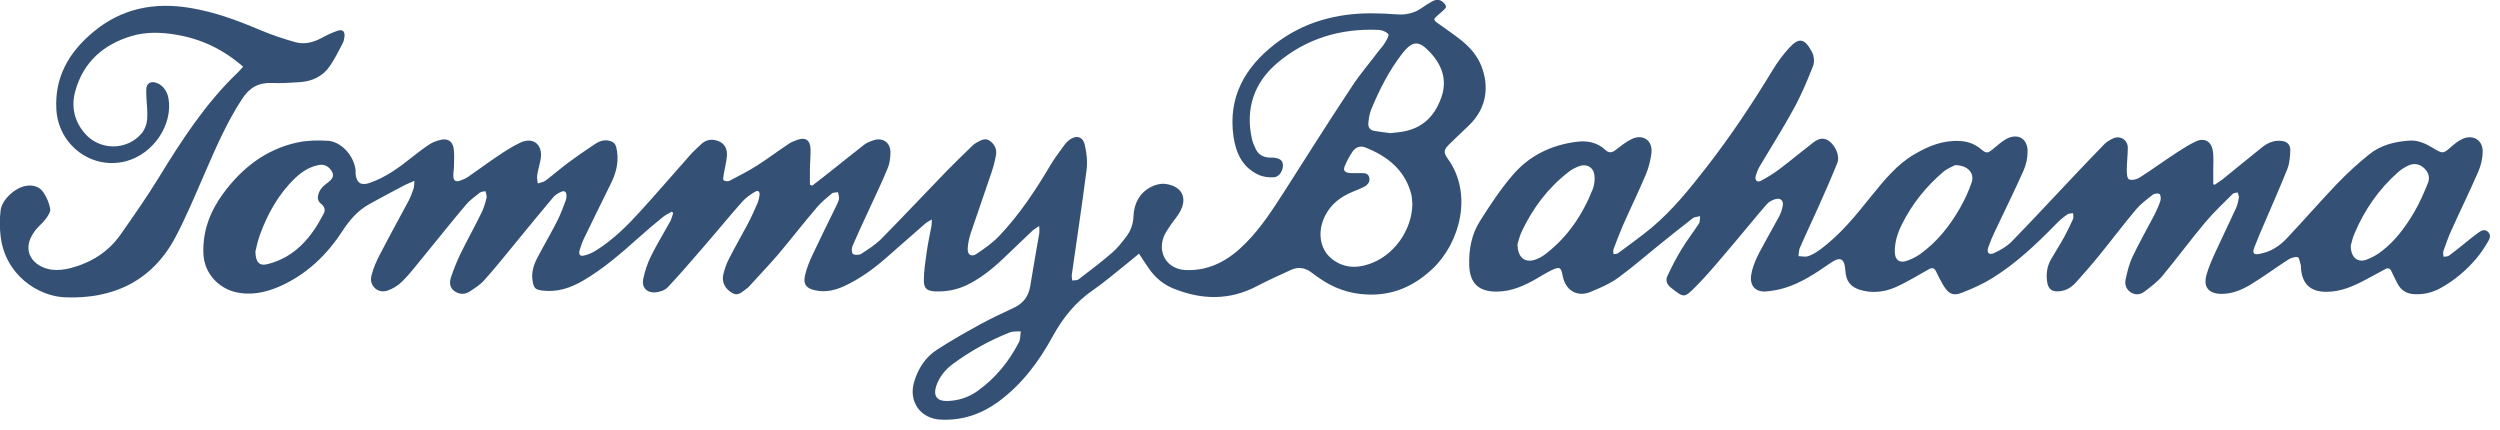
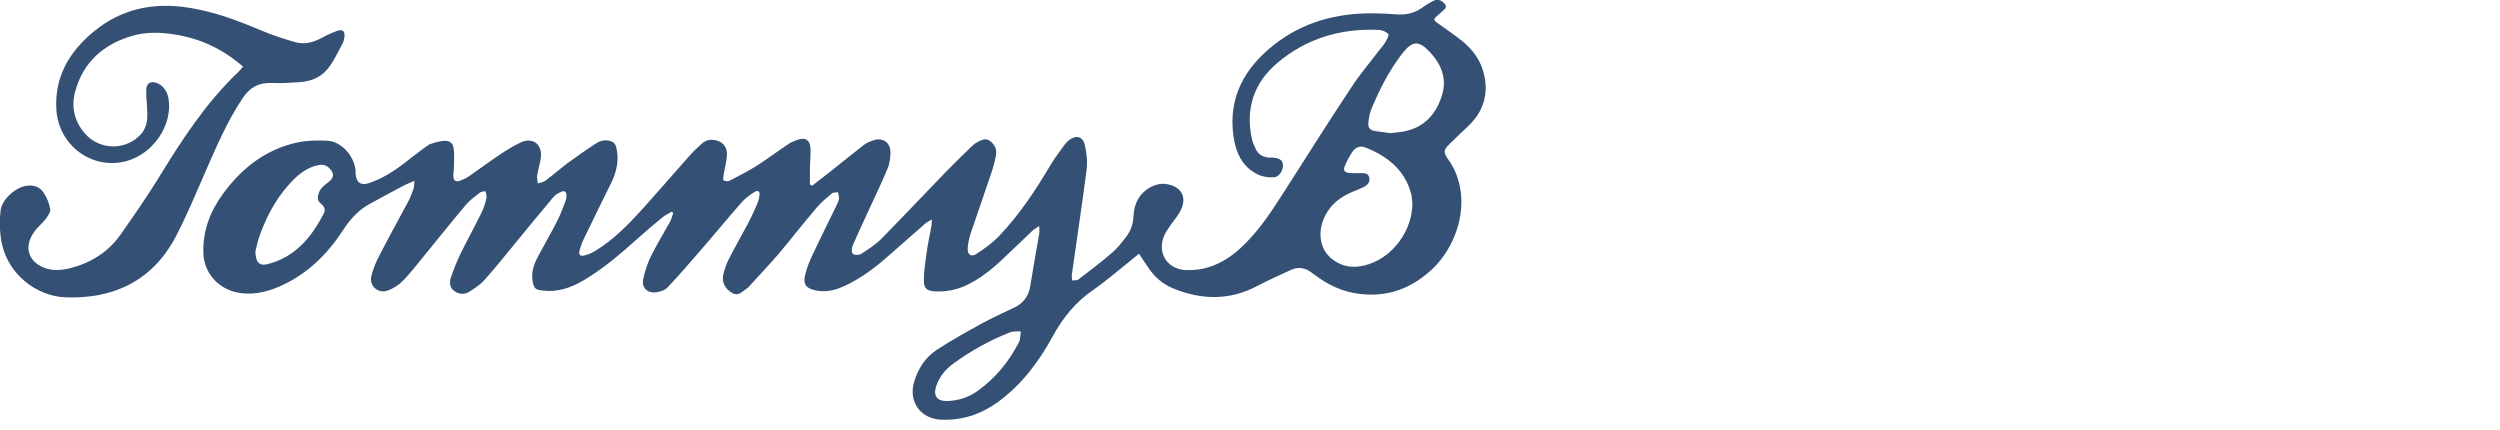
<svg xmlns="http://www.w3.org/2000/svg" width="122" height="21" viewBox="0 0 122 21" fill="none">
  <g clip-path="url(#clip0_596_13403)">
-     <path d="M20.234 8.82C20.034 8.91 19.904 8.96 19.774 9.02C19.184 9.33 18.604 9.64 18.024 9.96C17.464 10.27 17.064 10.73 16.714 11.27C15.944 12.45 14.964 13.39 13.664 13.97C12.954 14.28 12.214 14.44 11.434 14.24C10.714 14.05 9.954 13.39 9.924 12.34C9.894 11.24 10.264 10.3 10.894 9.44C11.814 8.19 12.984 7.28 14.524 6.95C14.994 6.85 15.504 6.84 15.994 6.87C16.664 6.91 17.284 7.61 17.354 8.32C17.354 8.38 17.354 8.43 17.354 8.49C17.394 8.92 17.614 9.07 18.024 8.93C18.824 8.66 19.484 8.17 20.134 7.65C20.404 7.44 20.674 7.23 20.964 7.04C21.124 6.94 21.304 6.87 21.484 6.83C21.814 6.74 22.074 6.87 22.134 7.22C22.184 7.51 22.154 7.82 22.154 8.12C22.154 8.28 22.114 8.43 22.124 8.59C22.124 8.81 22.234 8.89 22.444 8.82C22.584 8.77 22.724 8.71 22.844 8.63C23.314 8.31 23.774 7.96 24.254 7.64C24.624 7.39 25.004 7.14 25.414 6.95C26.014 6.68 26.474 7.05 26.394 7.7C26.354 7.99 26.254 8.27 26.214 8.56C26.194 8.69 26.234 8.82 26.244 8.95C26.374 8.91 26.514 8.89 26.614 8.82C26.984 8.54 27.344 8.23 27.714 7.95C28.134 7.64 28.564 7.34 29.004 7.05C29.224 6.9 29.474 6.79 29.774 6.88C29.944 6.93 30.034 7.02 30.074 7.19C30.224 7.8 30.094 8.38 29.824 8.93C29.374 9.85 28.914 10.77 28.474 11.69C28.394 11.86 28.334 12.04 28.284 12.22C28.224 12.42 28.314 12.52 28.504 12.47C28.714 12.42 28.924 12.33 29.104 12.21C29.904 11.71 30.574 11.05 31.204 10.36C32.044 9.44 32.854 8.49 33.684 7.56C33.854 7.37 34.044 7.2 34.224 7.03C34.484 6.79 34.784 6.77 35.094 6.9C35.384 7.03 35.494 7.3 35.474 7.59C35.454 7.9 35.364 8.22 35.314 8.53C35.304 8.62 35.274 8.77 35.314 8.8C35.394 8.85 35.524 8.86 35.604 8.82C36.064 8.58 36.534 8.34 36.974 8.06C37.484 7.73 37.964 7.37 38.474 7.03C38.604 6.94 38.754 6.88 38.894 6.83C39.304 6.68 39.534 6.83 39.554 7.26C39.564 7.56 39.534 7.87 39.524 8.17C39.524 8.45 39.524 8.73 39.524 9.01C39.564 9.03 39.594 9.04 39.634 9.06C39.934 8.83 40.234 8.6 40.534 8.36C41.084 7.93 41.614 7.49 42.174 7.06C42.304 6.96 42.464 6.9 42.614 6.85C43.054 6.69 43.444 6.94 43.454 7.41C43.454 7.68 43.424 7.97 43.314 8.22C43.034 8.91 42.704 9.58 42.394 10.26C42.124 10.84 41.854 11.42 41.604 12C41.554 12.11 41.554 12.33 41.624 12.39C41.704 12.46 41.924 12.45 42.024 12.39C42.364 12.17 42.724 11.94 43.004 11.66C44.084 10.56 45.144 9.44 46.214 8.33C46.624 7.91 47.054 7.5 47.474 7.09C47.534 7.03 47.604 6.99 47.674 6.95C47.874 6.84 48.094 6.71 48.314 6.88C48.544 7.05 48.654 7.29 48.604 7.57C48.554 7.86 48.474 8.15 48.384 8.42C48.054 9.41 47.704 10.39 47.374 11.37C47.294 11.61 47.244 11.86 47.224 12.11C47.204 12.43 47.394 12.56 47.654 12.39C48.044 12.13 48.444 11.85 48.764 11.51C49.744 10.48 50.534 9.29 51.254 8.07C51.464 7.72 51.714 7.39 51.954 7.06C52.014 6.98 52.084 6.91 52.154 6.85C52.494 6.58 52.834 6.64 52.934 7.06C53.034 7.46 53.074 7.89 53.024 8.3C52.804 10.01 52.544 11.71 52.304 13.41C52.294 13.5 52.314 13.6 52.324 13.69C52.424 13.67 52.554 13.69 52.624 13.64C53.184 13.21 53.744 12.79 54.274 12.33C54.534 12.11 54.744 11.83 54.954 11.56C55.184 11.26 55.304 10.92 55.314 10.54C55.344 9.93 55.604 9.42 56.154 9.13C56.374 9.01 56.664 8.94 56.904 8.98C57.714 9.1 57.974 9.7 57.544 10.4C57.404 10.63 57.224 10.83 57.074 11.06C56.964 11.22 56.854 11.39 56.784 11.57C56.484 12.4 56.994 13.15 57.884 13.18C59.084 13.22 60.014 12.66 60.814 11.84C61.544 11.1 62.104 10.23 62.664 9.36C63.754 7.65 64.834 5.94 65.954 4.25C66.354 3.63 66.844 3.07 67.284 2.48C67.384 2.35 67.504 2.23 67.584 2.09C67.664 1.96 67.794 1.73 67.754 1.67C67.654 1.55 67.454 1.47 67.294 1.46C65.434 1.37 63.734 1.88 62.324 3.08C61.204 4.03 60.764 5.3 61.094 6.78C61.134 6.95 61.204 7.12 61.284 7.28C61.414 7.55 61.644 7.67 61.934 7.69C61.994 7.69 62.044 7.69 62.104 7.69C62.424 7.71 62.584 7.81 62.604 8.02C62.634 8.29 62.444 8.63 62.174 8.65C61.914 8.67 61.624 8.63 61.394 8.52C60.624 8.15 60.314 7.47 60.194 6.66C59.924 4.74 60.744 3.3 62.204 2.16C63.594 1.08 65.214 0.64 66.964 0.65C67.354 0.65 67.754 0.67 68.144 0.7C68.614 0.74 69.034 0.64 69.424 0.36C69.574 0.25 69.724 0.16 69.884 0.07C70.134 -0.06 70.304 -0.03 70.494 0.18C70.584 0.28 70.584 0.36 70.494 0.45C70.384 0.56 70.264 0.66 70.144 0.76C69.944 0.94 69.944 0.98 70.174 1.14C70.574 1.43 70.984 1.7 71.364 2.01C71.764 2.34 72.104 2.74 72.294 3.23C72.654 4.16 72.604 5.23 71.684 6.12C71.364 6.43 71.034 6.73 70.724 7.04C70.444 7.32 70.434 7.43 70.654 7.75C71.894 9.46 71.244 11.86 69.904 13.12C68.994 13.98 67.934 14.44 66.674 14.37C65.824 14.33 65.054 14.05 64.364 13.56C64.244 13.48 64.124 13.39 64.004 13.3C63.694 13.06 63.354 13.01 63.004 13.17C62.454 13.42 61.904 13.67 61.364 13.95C60.014 14.67 58.644 14.64 57.264 14.08C56.764 13.88 56.364 13.54 56.064 13.1C55.904 12.87 55.754 12.64 55.584 12.38C55.374 12.55 55.174 12.72 54.974 12.88C54.444 13.3 53.924 13.75 53.364 14.14C52.494 14.73 51.874 15.5 51.374 16.41C50.694 17.66 49.854 18.78 48.684 19.63C47.864 20.22 46.954 20.52 45.944 20.48C44.924 20.45 44.314 19.6 44.614 18.62C44.804 17.99 45.154 17.44 45.704 17.08C46.404 16.62 47.144 16.21 47.884 15.8C48.404 15.52 48.944 15.27 49.474 15.02C49.924 14.81 50.194 14.47 50.274 13.97C50.414 13.11 50.564 12.26 50.714 11.4C50.734 11.3 50.714 11.19 50.714 11.03C50.584 11.12 50.494 11.17 50.414 11.23C49.914 11.7 49.414 12.18 48.914 12.66C48.384 13.16 47.814 13.61 47.144 13.93C46.664 14.15 46.164 14.24 45.634 14.22C45.234 14.2 45.084 14.08 45.084 13.68C45.084 13.24 45.154 12.8 45.214 12.36C45.274 11.91 45.374 11.47 45.454 11.03C45.474 10.94 45.464 10.85 45.474 10.71C45.334 10.79 45.234 10.84 45.154 10.91C44.504 11.47 43.864 12.05 43.214 12.61C42.604 13.14 41.954 13.61 41.224 13.95C40.774 14.16 40.304 14.28 39.794 14.17C39.354 14.08 39.184 13.88 39.284 13.44C39.364 13.09 39.504 12.75 39.654 12.43C40.034 11.62 40.434 10.82 40.824 10.02C40.874 9.92 40.924 9.81 40.944 9.7C40.954 9.6 40.914 9.48 40.894 9.38C40.784 9.4 40.654 9.38 40.584 9.45C40.334 9.66 40.074 9.87 39.864 10.12C39.214 10.88 38.604 11.67 37.954 12.44C37.504 12.96 37.024 13.46 36.564 13.97C36.524 14.02 36.474 14.06 36.414 14.1C36.214 14.24 36.024 14.47 35.734 14.3C35.384 14.1 35.214 13.77 35.294 13.41C35.354 13.16 35.434 12.9 35.554 12.67C35.844 12.09 36.174 11.53 36.474 10.96C36.654 10.62 36.814 10.27 36.964 9.92C37.014 9.8 37.044 9.67 37.064 9.54C37.094 9.34 36.994 9.26 36.824 9.37C36.614 9.5 36.394 9.65 36.224 9.84C35.534 10.62 34.874 11.43 34.194 12.21C33.664 12.82 33.134 13.44 32.584 14.02C32.444 14.17 32.184 14.25 31.974 14.27C31.574 14.3 31.314 14.03 31.384 13.64C31.464 13.24 31.594 12.85 31.774 12.49C32.054 11.92 32.394 11.37 32.704 10.81C32.774 10.68 32.804 10.53 32.854 10.39C32.834 10.37 32.804 10.35 32.784 10.33C32.644 10.41 32.494 10.48 32.364 10.58C31.954 10.91 31.554 11.25 31.164 11.6C30.314 12.36 29.454 13.11 28.464 13.69C27.844 14.05 27.204 14.27 26.474 14.18C26.134 14.14 26.054 14.07 25.994 13.74C25.914 13.3 26.044 12.91 26.244 12.54C26.564 11.93 26.914 11.34 27.224 10.72C27.374 10.42 27.484 10.1 27.604 9.79C27.634 9.72 27.644 9.63 27.644 9.55C27.644 9.35 27.544 9.28 27.364 9.37C27.234 9.43 27.094 9.51 27.004 9.62C26.404 10.33 25.824 11.04 25.234 11.76C24.704 12.4 24.194 13.05 23.644 13.66C23.444 13.89 23.174 14.06 22.914 14.23C22.664 14.39 22.394 14.37 22.154 14.19C21.924 14.01 21.934 13.75 22.014 13.51C22.144 13.13 22.294 12.76 22.464 12.4C22.794 11.73 23.154 11.08 23.484 10.41C23.604 10.17 23.684 9.91 23.744 9.65C23.764 9.56 23.714 9.44 23.694 9.33C23.594 9.35 23.474 9.35 23.404 9.41C23.164 9.6 22.914 9.78 22.724 10.01C22.014 10.85 21.334 11.71 20.634 12.56C20.314 12.95 20.004 13.36 19.644 13.72C19.434 13.93 19.164 14.1 18.884 14.19C18.424 14.33 18.004 13.93 18.124 13.46C18.214 13.09 18.374 12.73 18.554 12.39C19.004 11.52 19.474 10.67 19.934 9.81C20.034 9.62 20.114 9.4 20.184 9.2C20.214 9.09 20.214 8.97 20.224 8.8L20.234 8.82ZM68.924 9.98C68.904 9.82 68.914 9.65 68.874 9.49C68.564 8.29 67.704 7.62 66.614 7.19C66.374 7.1 66.144 7.19 66.004 7.4C65.854 7.62 65.724 7.86 65.624 8.11C65.534 8.31 65.624 8.42 65.844 8.44C66.014 8.46 66.184 8.44 66.354 8.45C66.534 8.45 66.744 8.42 66.814 8.64C66.884 8.88 66.734 9.03 66.544 9.13C66.364 9.22 66.164 9.29 65.984 9.37C65.414 9.61 64.954 9.96 64.664 10.53C64.284 11.29 64.394 12.12 64.954 12.6C65.514 13.07 66.154 13.11 66.804 12.89C68.014 12.49 68.904 11.24 68.924 9.96V9.98ZM67.814 6.5C68.054 6.47 68.264 6.46 68.474 6.42C69.434 6.25 70.024 5.65 70.334 4.76C70.634 3.92 70.384 3.2 69.804 2.57C69.244 1.96 68.934 1.97 68.424 2.62C67.784 3.45 67.314 4.38 66.914 5.34C66.834 5.55 66.794 5.78 66.774 6.01C66.754 6.21 66.864 6.36 67.074 6.39C67.324 6.43 67.574 6.46 67.804 6.49L67.814 6.5ZM12.464 12.24C12.464 12.8 12.654 12.99 13.054 12.89C14.404 12.55 15.204 11.58 15.804 10.41C15.894 10.24 15.824 10.07 15.674 9.95C15.514 9.83 15.484 9.68 15.534 9.49C15.604 9.22 15.804 9.05 16.024 8.89C16.304 8.68 16.324 8.47 16.084 8.22C15.934 8.06 15.744 8.01 15.524 8.06C15.084 8.15 14.724 8.39 14.404 8.69C13.594 9.47 13.064 10.42 12.684 11.46C12.574 11.76 12.514 12.07 12.474 12.23L12.464 12.24ZM46.234 19.57C46.774 19.55 47.274 19.39 47.704 19.08C48.574 18.46 49.234 17.65 49.724 16.7C49.804 16.55 49.784 16.35 49.814 16.17C49.634 16.18 49.444 16.16 49.284 16.22C48.294 16.61 47.374 17.12 46.514 17.75C46.134 18.03 45.834 18.39 45.684 18.85C45.534 19.33 45.734 19.58 46.224 19.57H46.234Z" fill="#345175" />
-     <path d="M108.027 9.051C108.197 8.931 108.377 8.821 108.537 8.691C109.157 8.191 109.767 7.681 110.387 7.191C110.637 6.991 110.927 6.851 111.267 6.871C111.587 6.881 111.777 7.031 111.767 7.351C111.757 7.661 111.727 7.981 111.617 8.261C111.267 9.141 110.877 10.011 110.507 10.881C110.337 11.271 110.167 11.661 110.017 12.061C109.897 12.371 109.977 12.451 110.307 12.381C110.817 12.281 111.237 12.011 111.587 11.641C112.417 10.761 113.207 9.851 114.037 8.981C114.527 8.471 115.057 7.981 115.607 7.541C116.167 7.081 116.857 6.911 117.577 6.861C118.007 6.831 118.377 7.011 118.727 7.221C119.227 7.521 119.227 7.511 119.667 7.121C119.817 6.991 119.987 6.861 120.167 6.781C120.667 6.551 121.147 6.821 121.157 7.371C121.157 7.701 121.077 8.061 120.947 8.361C120.527 9.331 120.057 10.281 119.627 11.241C119.477 11.571 119.357 11.911 119.237 12.251C119.207 12.331 119.237 12.441 119.247 12.531C119.337 12.511 119.447 12.531 119.517 12.471C119.787 12.271 120.047 12.061 120.307 11.851C120.517 11.681 120.727 11.511 120.947 11.351C121.077 11.261 121.237 11.161 121.397 11.301C121.567 11.441 121.517 11.621 121.427 11.771C121.257 12.061 121.077 12.341 120.857 12.601C120.377 13.171 119.807 13.661 119.147 14.031C118.717 14.281 118.247 14.391 117.757 14.351C117.397 14.321 117.147 14.131 116.987 13.821C116.887 13.631 116.797 13.441 116.707 13.251C116.637 13.091 116.547 13.051 116.387 13.141C116.087 13.311 115.777 13.461 115.477 13.631C114.867 13.961 114.237 14.241 113.527 14.241C112.747 14.241 112.347 13.861 112.287 13.091C112.287 13.051 112.287 13.011 112.287 12.971C112.237 12.821 112.207 12.561 112.127 12.551C111.977 12.521 111.777 12.591 111.647 12.681C111.027 13.081 110.437 13.521 109.807 13.901C109.387 14.151 108.927 14.341 108.417 14.341C107.787 14.341 107.507 14.011 107.677 13.411C107.787 13.021 107.957 12.641 108.127 12.271C108.447 11.571 108.787 10.881 109.107 10.181C109.187 10.011 109.227 9.821 109.257 9.641C109.267 9.561 109.217 9.471 109.197 9.391C109.117 9.411 109.007 9.411 108.957 9.461C108.497 9.921 108.027 10.361 107.607 10.861C106.897 11.711 106.237 12.601 105.537 13.451C105.297 13.741 104.977 13.981 104.677 14.211C104.487 14.361 104.247 14.421 104.007 14.281C103.767 14.141 103.677 13.901 103.727 13.651C103.807 13.281 103.897 12.891 104.057 12.551C104.387 11.851 104.767 11.191 105.127 10.501C105.247 10.271 105.347 10.041 105.427 9.801C105.457 9.701 105.447 9.521 105.387 9.471C105.317 9.421 105.137 9.441 105.057 9.501C104.777 9.721 104.477 9.941 104.247 10.211C103.607 10.971 103.017 11.761 102.387 12.531C102.037 12.961 101.667 13.381 101.297 13.791C101.087 14.021 100.837 14.181 100.517 14.211C100.137 14.261 99.947 14.111 99.897 13.731C99.847 13.351 99.897 12.991 100.087 12.661C100.307 12.281 100.537 11.921 100.747 11.541C100.897 11.261 101.037 10.971 101.167 10.681C101.197 10.601 101.167 10.501 101.167 10.401C101.067 10.421 100.947 10.411 100.877 10.471C100.677 10.611 100.487 10.771 100.317 10.951C99.367 11.921 98.387 12.851 97.227 13.571C96.757 13.861 96.247 14.091 95.727 14.291C95.317 14.451 95.097 14.341 94.857 13.961C94.717 13.731 94.597 13.491 94.477 13.241C94.387 13.061 94.277 13.051 94.107 13.151C93.567 13.451 93.037 13.781 92.467 14.031C91.927 14.261 91.337 14.321 90.757 14.141C90.307 14.001 90.087 13.711 90.057 13.241C90.017 12.591 89.817 12.491 89.287 12.861C88.597 13.341 87.907 13.801 87.097 14.051C86.807 14.141 86.507 14.191 86.207 14.221C85.677 14.271 85.377 13.951 85.457 13.421C85.557 12.801 85.887 12.271 86.177 11.731C86.377 11.351 86.607 10.971 86.807 10.591C86.897 10.421 86.967 10.231 86.997 10.041C87.047 9.781 86.877 9.641 86.627 9.721C86.467 9.771 86.297 9.861 86.197 9.991C85.657 10.611 85.147 11.251 84.617 11.871C83.997 12.601 83.387 13.351 82.717 14.021C82.187 14.551 82.167 14.531 81.557 14.051C81.347 13.891 81.257 13.681 81.377 13.451C81.587 13.011 81.807 12.571 82.067 12.151C82.327 11.721 82.637 11.331 82.907 10.911C82.967 10.821 82.947 10.671 82.967 10.551C82.847 10.581 82.697 10.581 82.607 10.651C82.087 11.051 81.577 11.461 81.067 11.871C80.367 12.431 79.687 13.031 78.957 13.561C78.557 13.851 78.087 14.051 77.627 14.241C76.967 14.521 76.387 14.171 76.257 13.451C76.177 13.041 76.117 13.001 75.727 13.181C75.477 13.301 75.237 13.451 74.997 13.591C74.397 13.941 73.767 14.221 73.057 14.231C72.157 14.241 71.717 13.821 71.697 12.921C71.677 12.161 71.817 11.421 72.227 10.781C72.707 10.021 73.207 9.261 73.787 8.581C74.597 7.611 75.677 7.081 76.927 6.921C77.447 6.851 77.947 6.941 78.347 7.321C78.507 7.471 78.657 7.461 78.827 7.331C79.077 7.141 79.327 6.931 79.617 6.791C80.187 6.511 80.677 6.871 80.587 7.501C80.537 7.841 80.457 8.181 80.327 8.491C79.977 9.331 79.577 10.141 79.207 10.981C79.037 11.371 78.887 11.771 78.737 12.171C78.717 12.241 78.737 12.321 78.737 12.401C78.817 12.391 78.907 12.401 78.967 12.351C79.517 11.941 80.067 11.551 80.587 11.121C81.617 10.261 82.457 9.211 83.277 8.161C84.457 6.641 85.517 5.051 86.517 3.401C86.747 3.021 87.017 2.661 87.307 2.341C87.777 1.831 88.057 1.841 88.427 2.541C88.527 2.731 88.557 3.031 88.477 3.221C88.197 3.931 87.897 4.651 87.527 5.321C87.007 6.271 86.427 7.181 85.877 8.111C85.787 8.261 85.727 8.421 85.677 8.591C85.627 8.791 85.747 8.921 85.937 8.821C86.257 8.651 86.577 8.451 86.867 8.231C87.397 7.831 87.907 7.401 88.427 7.001C88.667 6.811 88.937 6.651 89.257 6.881C89.587 7.131 89.797 7.621 89.657 7.961C89.367 8.681 89.057 9.391 88.737 10.101C88.437 10.771 88.117 11.441 87.827 12.111C87.777 12.231 87.787 12.371 87.767 12.501C87.927 12.501 88.097 12.551 88.237 12.501C88.427 12.441 88.607 12.331 88.777 12.211C89.787 11.481 90.557 10.521 91.327 9.561C91.947 8.801 92.567 8.021 93.437 7.521C94.117 7.121 94.837 6.831 95.647 6.881C96.037 6.901 96.377 7.031 96.677 7.281C96.927 7.491 96.997 7.491 97.247 7.281C97.467 7.111 97.667 6.911 97.907 6.781C98.467 6.481 98.957 6.761 98.947 7.401C98.947 7.721 98.867 8.061 98.737 8.351C98.297 9.341 97.807 10.321 97.347 11.301C97.227 11.551 97.117 11.811 97.027 12.071C96.937 12.331 97.057 12.461 97.307 12.351C97.617 12.211 97.927 12.031 98.167 11.791C99.107 10.831 100.017 9.841 100.947 8.861C101.527 8.251 102.107 7.631 102.697 7.031C102.817 6.911 102.977 6.821 103.127 6.751C103.477 6.601 103.837 6.831 103.837 7.211C103.837 7.571 103.787 7.931 103.787 8.291C103.787 8.451 103.797 8.711 103.897 8.751C104.017 8.811 104.257 8.761 104.387 8.681C105.017 8.281 105.617 7.841 106.247 7.431C106.537 7.241 106.827 7.061 107.137 6.911C107.537 6.711 107.887 6.871 107.977 7.311C108.037 7.631 108.007 7.961 108.007 8.281C108.007 8.521 108.007 8.751 108.007 8.991L108.087 9.021L108.027 9.051ZM114.717 11.991C114.717 12.571 115.057 12.831 115.487 12.671C115.757 12.571 116.027 12.421 116.247 12.241C116.897 11.741 117.377 11.081 117.797 10.381C118.067 9.921 118.287 9.421 118.487 8.921C118.597 8.641 118.497 8.371 118.257 8.171C118.017 7.971 117.747 7.961 117.477 8.101C117.317 8.181 117.167 8.281 117.027 8.401C116.087 9.231 115.387 10.241 114.897 11.401C114.797 11.621 114.757 11.871 114.717 11.991ZM74.057 11.931C74.057 12.561 74.417 12.831 74.887 12.681C75.047 12.631 75.207 12.551 75.347 12.451C76.467 11.621 77.217 10.511 77.727 9.231C77.807 9.021 77.837 8.761 77.807 8.541C77.767 8.171 77.437 7.981 77.087 8.101C76.897 8.171 76.707 8.261 76.547 8.391C75.547 9.161 74.807 10.151 74.267 11.281C74.147 11.531 74.097 11.801 74.047 11.941L74.057 11.931ZM95.427 8.051C95.297 8.121 95.027 8.221 94.827 8.391C93.997 9.101 93.317 9.941 92.827 10.921C92.607 11.351 92.457 11.811 92.467 12.311C92.477 12.671 92.677 12.841 93.007 12.741C93.247 12.671 93.477 12.551 93.687 12.411C94.517 11.821 95.137 11.041 95.637 10.171C95.867 9.771 96.067 9.341 96.217 8.901C96.367 8.461 96.037 8.061 95.417 8.061L95.427 8.051Z" fill="#345175" />
+     <path d="M20.234 8.82C20.034 8.91 19.904 8.96 19.774 9.02C19.184 9.33 18.604 9.64 18.024 9.96C17.464 10.27 17.064 10.73 16.714 11.27C15.944 12.45 14.964 13.39 13.664 13.97C12.954 14.28 12.214 14.44 11.434 14.24C10.714 14.05 9.954 13.39 9.924 12.34C9.894 11.24 10.264 10.3 10.894 9.44C11.814 8.19 12.984 7.28 14.524 6.95C14.994 6.85 15.504 6.84 15.994 6.87C16.664 6.91 17.284 7.61 17.354 8.32C17.354 8.38 17.354 8.43 17.354 8.49C17.394 8.92 17.614 9.07 18.024 8.93C18.824 8.66 19.484 8.17 20.134 7.65C20.404 7.44 20.674 7.23 20.964 7.04C21.814 6.74 22.074 6.87 22.134 7.22C22.184 7.51 22.154 7.82 22.154 8.12C22.154 8.28 22.114 8.43 22.124 8.59C22.124 8.81 22.234 8.89 22.444 8.82C22.584 8.77 22.724 8.71 22.844 8.63C23.314 8.31 23.774 7.96 24.254 7.64C24.624 7.39 25.004 7.14 25.414 6.95C26.014 6.68 26.474 7.05 26.394 7.7C26.354 7.99 26.254 8.27 26.214 8.56C26.194 8.69 26.234 8.82 26.244 8.95C26.374 8.91 26.514 8.89 26.614 8.82C26.984 8.54 27.344 8.23 27.714 7.95C28.134 7.64 28.564 7.34 29.004 7.05C29.224 6.9 29.474 6.79 29.774 6.88C29.944 6.93 30.034 7.02 30.074 7.19C30.224 7.8 30.094 8.38 29.824 8.93C29.374 9.85 28.914 10.77 28.474 11.69C28.394 11.86 28.334 12.04 28.284 12.22C28.224 12.42 28.314 12.52 28.504 12.47C28.714 12.42 28.924 12.33 29.104 12.21C29.904 11.71 30.574 11.05 31.204 10.36C32.044 9.44 32.854 8.49 33.684 7.56C33.854 7.37 34.044 7.2 34.224 7.03C34.484 6.79 34.784 6.77 35.094 6.9C35.384 7.03 35.494 7.3 35.474 7.59C35.454 7.9 35.364 8.22 35.314 8.53C35.304 8.62 35.274 8.77 35.314 8.8C35.394 8.85 35.524 8.86 35.604 8.82C36.064 8.58 36.534 8.34 36.974 8.06C37.484 7.73 37.964 7.37 38.474 7.03C38.604 6.94 38.754 6.88 38.894 6.83C39.304 6.68 39.534 6.83 39.554 7.26C39.564 7.56 39.534 7.87 39.524 8.17C39.524 8.45 39.524 8.73 39.524 9.01C39.564 9.03 39.594 9.04 39.634 9.06C39.934 8.83 40.234 8.6 40.534 8.36C41.084 7.93 41.614 7.49 42.174 7.06C42.304 6.96 42.464 6.9 42.614 6.85C43.054 6.69 43.444 6.94 43.454 7.41C43.454 7.68 43.424 7.97 43.314 8.22C43.034 8.91 42.704 9.58 42.394 10.26C42.124 10.84 41.854 11.42 41.604 12C41.554 12.11 41.554 12.33 41.624 12.39C41.704 12.46 41.924 12.45 42.024 12.39C42.364 12.17 42.724 11.94 43.004 11.66C44.084 10.56 45.144 9.44 46.214 8.33C46.624 7.91 47.054 7.5 47.474 7.09C47.534 7.03 47.604 6.99 47.674 6.95C47.874 6.84 48.094 6.71 48.314 6.88C48.544 7.05 48.654 7.29 48.604 7.57C48.554 7.86 48.474 8.15 48.384 8.42C48.054 9.41 47.704 10.39 47.374 11.37C47.294 11.61 47.244 11.86 47.224 12.11C47.204 12.43 47.394 12.56 47.654 12.39C48.044 12.13 48.444 11.85 48.764 11.51C49.744 10.48 50.534 9.29 51.254 8.07C51.464 7.72 51.714 7.39 51.954 7.06C52.014 6.98 52.084 6.91 52.154 6.85C52.494 6.58 52.834 6.64 52.934 7.06C53.034 7.46 53.074 7.89 53.024 8.3C52.804 10.01 52.544 11.71 52.304 13.41C52.294 13.5 52.314 13.6 52.324 13.69C52.424 13.67 52.554 13.69 52.624 13.64C53.184 13.21 53.744 12.79 54.274 12.33C54.534 12.11 54.744 11.83 54.954 11.56C55.184 11.26 55.304 10.92 55.314 10.54C55.344 9.93 55.604 9.42 56.154 9.13C56.374 9.01 56.664 8.94 56.904 8.98C57.714 9.1 57.974 9.7 57.544 10.4C57.404 10.63 57.224 10.83 57.074 11.06C56.964 11.22 56.854 11.39 56.784 11.57C56.484 12.4 56.994 13.15 57.884 13.18C59.084 13.22 60.014 12.66 60.814 11.84C61.544 11.1 62.104 10.23 62.664 9.36C63.754 7.65 64.834 5.94 65.954 4.25C66.354 3.63 66.844 3.07 67.284 2.48C67.384 2.35 67.504 2.23 67.584 2.09C67.664 1.96 67.794 1.73 67.754 1.67C67.654 1.55 67.454 1.47 67.294 1.46C65.434 1.37 63.734 1.88 62.324 3.08C61.204 4.03 60.764 5.3 61.094 6.78C61.134 6.95 61.204 7.12 61.284 7.28C61.414 7.55 61.644 7.67 61.934 7.69C61.994 7.69 62.044 7.69 62.104 7.69C62.424 7.71 62.584 7.81 62.604 8.02C62.634 8.29 62.444 8.63 62.174 8.65C61.914 8.67 61.624 8.63 61.394 8.52C60.624 8.15 60.314 7.47 60.194 6.66C59.924 4.74 60.744 3.3 62.204 2.16C63.594 1.08 65.214 0.64 66.964 0.65C67.354 0.65 67.754 0.67 68.144 0.7C68.614 0.74 69.034 0.64 69.424 0.36C69.574 0.25 69.724 0.16 69.884 0.07C70.134 -0.06 70.304 -0.03 70.494 0.18C70.584 0.28 70.584 0.36 70.494 0.45C70.384 0.56 70.264 0.66 70.144 0.76C69.944 0.94 69.944 0.98 70.174 1.14C70.574 1.43 70.984 1.7 71.364 2.01C71.764 2.34 72.104 2.74 72.294 3.23C72.654 4.16 72.604 5.23 71.684 6.12C71.364 6.43 71.034 6.73 70.724 7.04C70.444 7.32 70.434 7.43 70.654 7.75C71.894 9.46 71.244 11.86 69.904 13.12C68.994 13.98 67.934 14.44 66.674 14.37C65.824 14.33 65.054 14.05 64.364 13.56C64.244 13.48 64.124 13.39 64.004 13.3C63.694 13.06 63.354 13.01 63.004 13.17C62.454 13.42 61.904 13.67 61.364 13.95C60.014 14.67 58.644 14.64 57.264 14.08C56.764 13.88 56.364 13.54 56.064 13.1C55.904 12.87 55.754 12.64 55.584 12.38C55.374 12.55 55.174 12.72 54.974 12.88C54.444 13.3 53.924 13.75 53.364 14.14C52.494 14.73 51.874 15.5 51.374 16.41C50.694 17.66 49.854 18.78 48.684 19.63C47.864 20.22 46.954 20.52 45.944 20.48C44.924 20.45 44.314 19.6 44.614 18.62C44.804 17.99 45.154 17.44 45.704 17.08C46.404 16.62 47.144 16.21 47.884 15.8C48.404 15.52 48.944 15.27 49.474 15.02C49.924 14.81 50.194 14.47 50.274 13.97C50.414 13.11 50.564 12.26 50.714 11.4C50.734 11.3 50.714 11.19 50.714 11.03C50.584 11.12 50.494 11.17 50.414 11.23C49.914 11.7 49.414 12.18 48.914 12.66C48.384 13.16 47.814 13.61 47.144 13.93C46.664 14.15 46.164 14.24 45.634 14.22C45.234 14.2 45.084 14.08 45.084 13.68C45.084 13.24 45.154 12.8 45.214 12.36C45.274 11.91 45.374 11.47 45.454 11.03C45.474 10.94 45.464 10.85 45.474 10.71C45.334 10.79 45.234 10.84 45.154 10.91C44.504 11.47 43.864 12.05 43.214 12.61C42.604 13.14 41.954 13.61 41.224 13.95C40.774 14.16 40.304 14.28 39.794 14.17C39.354 14.08 39.184 13.88 39.284 13.44C39.364 13.09 39.504 12.75 39.654 12.43C40.034 11.62 40.434 10.82 40.824 10.02C40.874 9.92 40.924 9.81 40.944 9.7C40.954 9.6 40.914 9.48 40.894 9.38C40.784 9.4 40.654 9.38 40.584 9.45C40.334 9.66 40.074 9.87 39.864 10.12C39.214 10.88 38.604 11.67 37.954 12.44C37.504 12.96 37.024 13.46 36.564 13.97C36.524 14.02 36.474 14.06 36.414 14.1C36.214 14.24 36.024 14.47 35.734 14.3C35.384 14.1 35.214 13.77 35.294 13.41C35.354 13.16 35.434 12.9 35.554 12.67C35.844 12.09 36.174 11.53 36.474 10.96C36.654 10.62 36.814 10.27 36.964 9.92C37.014 9.8 37.044 9.67 37.064 9.54C37.094 9.34 36.994 9.26 36.824 9.37C36.614 9.5 36.394 9.65 36.224 9.84C35.534 10.62 34.874 11.43 34.194 12.21C33.664 12.82 33.134 13.44 32.584 14.02C32.444 14.17 32.184 14.25 31.974 14.27C31.574 14.3 31.314 14.03 31.384 13.64C31.464 13.24 31.594 12.85 31.774 12.49C32.054 11.92 32.394 11.37 32.704 10.81C32.774 10.68 32.804 10.53 32.854 10.39C32.834 10.37 32.804 10.35 32.784 10.33C32.644 10.41 32.494 10.48 32.364 10.58C31.954 10.91 31.554 11.25 31.164 11.6C30.314 12.36 29.454 13.11 28.464 13.69C27.844 14.05 27.204 14.27 26.474 14.18C26.134 14.14 26.054 14.07 25.994 13.74C25.914 13.3 26.044 12.91 26.244 12.54C26.564 11.93 26.914 11.34 27.224 10.72C27.374 10.42 27.484 10.1 27.604 9.79C27.634 9.72 27.644 9.63 27.644 9.55C27.644 9.35 27.544 9.28 27.364 9.37C27.234 9.43 27.094 9.51 27.004 9.62C26.404 10.33 25.824 11.04 25.234 11.76C24.704 12.4 24.194 13.05 23.644 13.66C23.444 13.89 23.174 14.06 22.914 14.23C22.664 14.39 22.394 14.37 22.154 14.19C21.924 14.01 21.934 13.75 22.014 13.51C22.144 13.13 22.294 12.76 22.464 12.4C22.794 11.73 23.154 11.08 23.484 10.41C23.604 10.17 23.684 9.91 23.744 9.65C23.764 9.56 23.714 9.44 23.694 9.33C23.594 9.35 23.474 9.35 23.404 9.41C23.164 9.6 22.914 9.78 22.724 10.01C22.014 10.85 21.334 11.71 20.634 12.56C20.314 12.95 20.004 13.36 19.644 13.72C19.434 13.93 19.164 14.1 18.884 14.19C18.424 14.33 18.004 13.93 18.124 13.46C18.214 13.09 18.374 12.73 18.554 12.39C19.004 11.52 19.474 10.67 19.934 9.81C20.034 9.62 20.114 9.4 20.184 9.2C20.214 9.09 20.214 8.97 20.224 8.8L20.234 8.82ZM68.924 9.98C68.904 9.82 68.914 9.65 68.874 9.49C68.564 8.29 67.704 7.62 66.614 7.19C66.374 7.1 66.144 7.19 66.004 7.4C65.854 7.62 65.724 7.86 65.624 8.11C65.534 8.31 65.624 8.42 65.844 8.44C66.014 8.46 66.184 8.44 66.354 8.45C66.534 8.45 66.744 8.42 66.814 8.64C66.884 8.88 66.734 9.03 66.544 9.13C66.364 9.22 66.164 9.29 65.984 9.37C65.414 9.61 64.954 9.96 64.664 10.53C64.284 11.29 64.394 12.12 64.954 12.6C65.514 13.07 66.154 13.11 66.804 12.89C68.014 12.49 68.904 11.24 68.924 9.96V9.98ZM67.814 6.5C68.054 6.47 68.264 6.46 68.474 6.42C69.434 6.25 70.024 5.65 70.334 4.76C70.634 3.92 70.384 3.2 69.804 2.57C69.244 1.96 68.934 1.97 68.424 2.62C67.784 3.45 67.314 4.38 66.914 5.34C66.834 5.55 66.794 5.78 66.774 6.01C66.754 6.21 66.864 6.36 67.074 6.39C67.324 6.43 67.574 6.46 67.804 6.49L67.814 6.5ZM12.464 12.24C12.464 12.8 12.654 12.99 13.054 12.89C14.404 12.55 15.204 11.58 15.804 10.41C15.894 10.24 15.824 10.07 15.674 9.95C15.514 9.83 15.484 9.68 15.534 9.49C15.604 9.22 15.804 9.05 16.024 8.89C16.304 8.68 16.324 8.47 16.084 8.22C15.934 8.06 15.744 8.01 15.524 8.06C15.084 8.15 14.724 8.39 14.404 8.69C13.594 9.47 13.064 10.42 12.684 11.46C12.574 11.76 12.514 12.07 12.474 12.23L12.464 12.24ZM46.234 19.57C46.774 19.55 47.274 19.39 47.704 19.08C48.574 18.46 49.234 17.65 49.724 16.7C49.804 16.55 49.784 16.35 49.814 16.17C49.634 16.18 49.444 16.16 49.284 16.22C48.294 16.61 47.374 17.12 46.514 17.75C46.134 18.03 45.834 18.39 45.684 18.85C45.534 19.33 45.734 19.58 46.224 19.57H46.234Z" fill="#345175" />
    <path d="M11.87 3.26C10.9 2.41 9.81 1.89 8.57 1.69C7.86 1.57 7.14 1.55 6.45 1.75C5.05 2.16 4.06 3.03 3.67 4.46C3.47 5.2 3.62 5.91 4.14 6.51C4.86 7.35 6.19 7.36 6.91 6.51C7.06 6.34 7.16 6.07 7.18 5.84C7.21 5.46 7.16 5.07 7.14 4.69C7.14 4.57 7.13 4.44 7.14 4.32C7.16 4.09 7.33 3.97 7.55 4.02C7.89 4.09 8.15 4.4 8.22 4.79C8.45 6.09 7.48 7.52 6.14 7.87C4.47 8.3 2.85 7.08 2.75 5.34C2.66 3.75 3.37 2.55 4.54 1.57C5.92 0.41 7.53 0.09 9.3 0.39C10.5 0.59 11.62 1.01 12.73 1.48C13.28 1.71 13.85 1.9 14.42 2.06C14.86 2.18 15.29 2.07 15.7 1.85C15.95 1.71 16.21 1.59 16.48 1.5C16.72 1.42 16.84 1.53 16.81 1.79C16.8 1.9 16.77 2.02 16.72 2.12C16.53 2.48 16.35 2.85 16.12 3.19C15.77 3.72 15.25 3.97 14.62 4.01C14.17 4.04 13.72 4.07 13.27 4.05C12.62 4.02 12.17 4.28 11.82 4.82C11.05 5.99 10.51 7.27 9.95 8.55C9.51 9.56 9.08 10.59 8.57 11.56C7.43 13.72 5.52 14.6 3.18 14.51C1.85 14.46 0.25 13.41 0.03 11.53C-0.02 11.11 -0.02 10.68 0.03 10.26C0.1 9.73 0.75 9.15 1.27 9.07C1.62 9.01 1.93 9.11 2.12 9.39C2.28 9.63 2.4 9.91 2.45 10.19C2.48 10.34 2.33 10.55 2.22 10.7C2.06 10.91 1.83 11.08 1.68 11.3C0.99 12.25 1.62 13.03 2.52 13.16C2.81 13.2 3.13 13.16 3.42 13.09C4.42 12.83 5.28 12.31 5.88 11.45C6.52 10.54 7.16 9.62 7.74 8.68C8.86 6.85 10.02 5.06 11.58 3.56C11.67 3.48 11.75 3.38 11.85 3.27L11.87 3.26Z" fill="#345175" />
  </g>
  <defs>
    <clipPath id="clip0_596_13403">
      <rect width="121.51" height="20.49" fill="white" />
    </clipPath>
  </defs>
</svg>